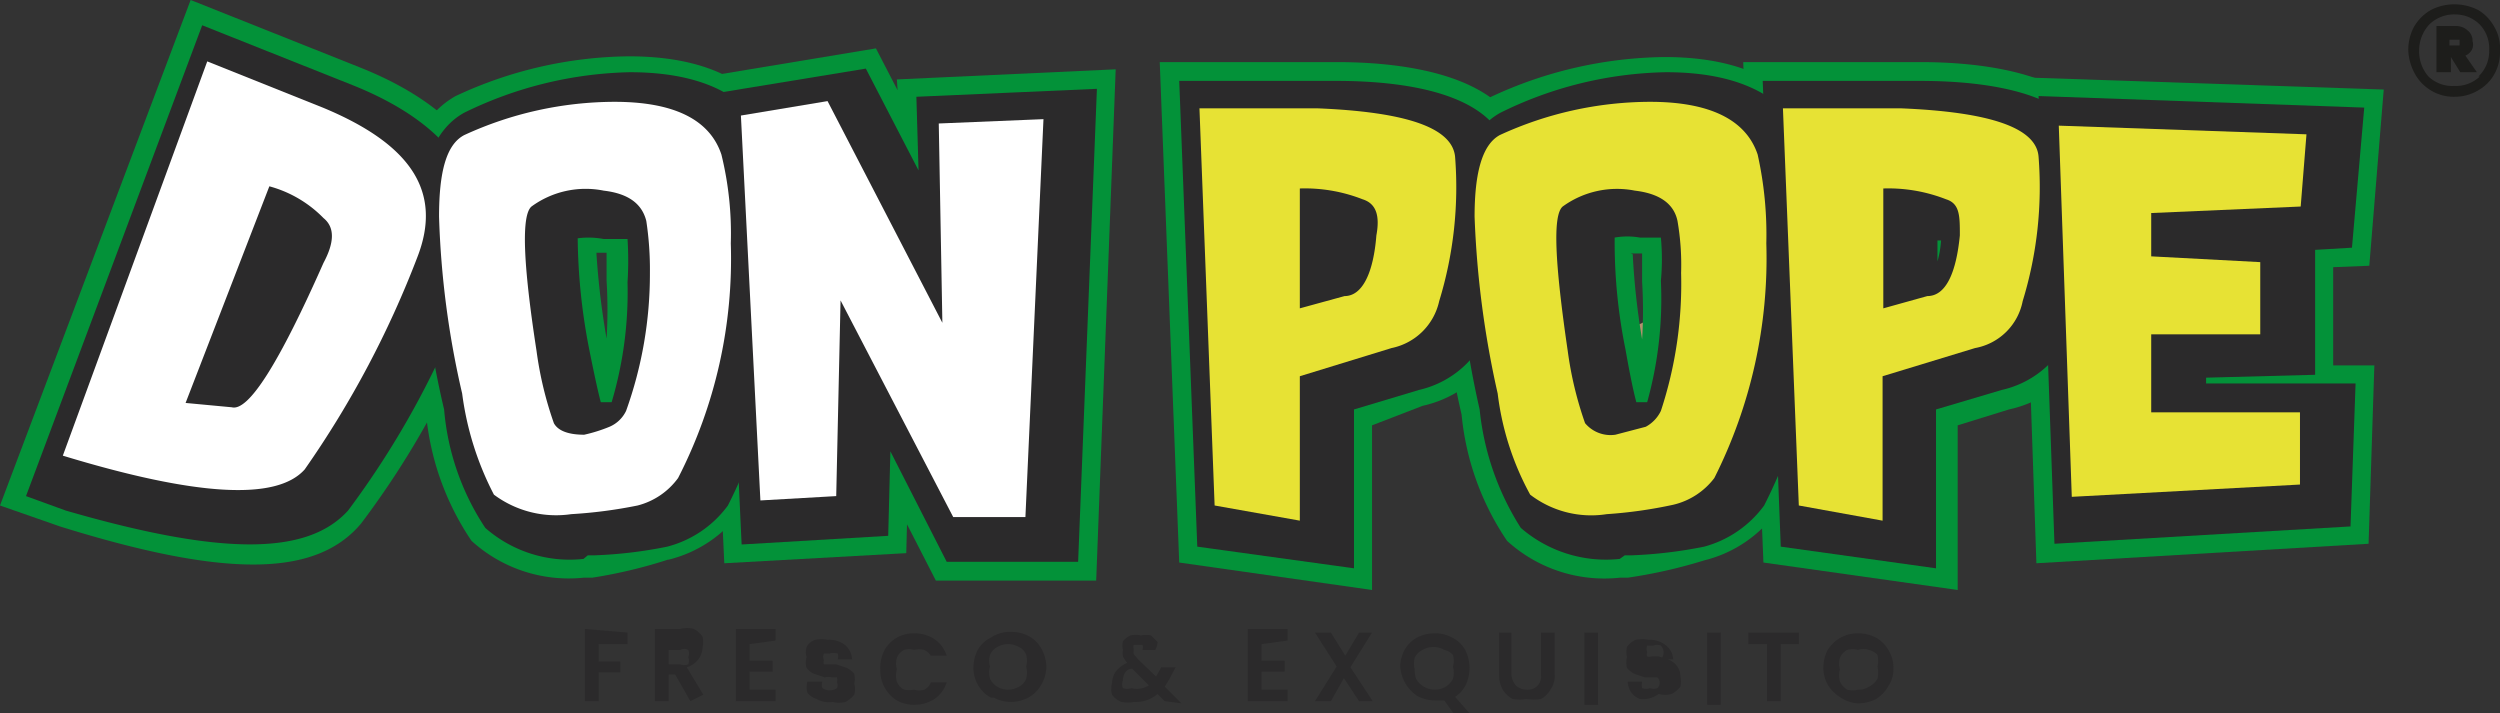
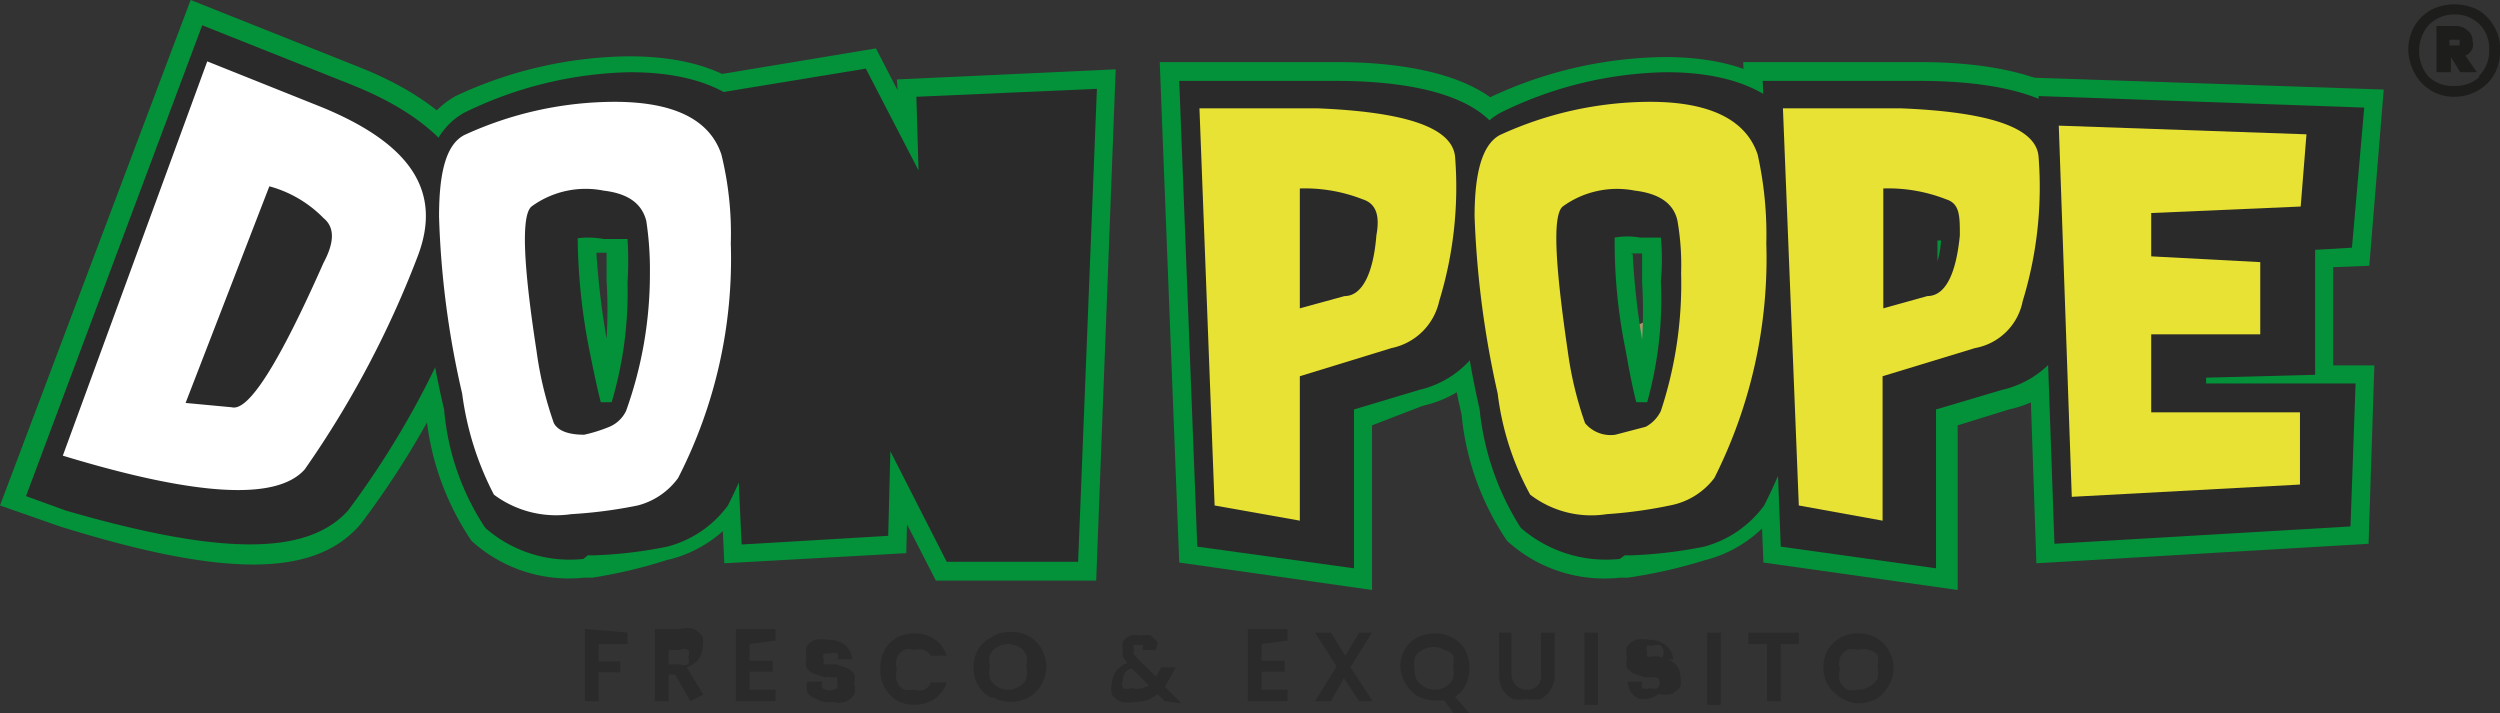
<svg xmlns="http://www.w3.org/2000/svg" viewBox="0 0 34.62 9.88">
  <rect x="0" y="0" width="34.62" height="9.88" fill="#333333" stroke="none" />
  <defs>
    <style>
      .cls-1 {
        fill: #b5916e;
      }

      .cls-2 {
        fill: #0a9039;
      }

      .cls-3 {
        fill: #010202;
      }

      .cls-4 {
        fill: #039239;
      }

      .cls-5 {
        fill: #2b2a2b;
      }

      .cls-6 {
        fill: #fff;
      }

      .cls-7 {
        fill: #e7e234;
      }

      .cls-8 {
        fill: #1d1d1b;
      }
    </style>
  </defs>
  <g id="Capa_2" data-name="Capa 2">
    <g id="Capa_1-2" data-name="Capa 1">
      <path class="cls-1" d="M21.84,5.36l-.28,0c0-.29.1-.58.12-.87a3.37,3.37,0,0,0-.09-1.34c0-.08-.09-.17-.07-.24s.09-.14.14-.21l0-.06s0,.09.06.11a1.11,1.11,0,0,1,.36.71,2.8,2.8,0,0,1,0,1c0,.09,0,.19,0,.3l.3-.12.86-.4.8-.39.22-.07-.07.08A18.35,18.35,0,0,1,22.5,5Z" />
      <path class="cls-2" d="M21.41,2.25l.12.25.21,1,0,.75-.28.61-.25.22-.32-.83s.1-.42.06-.46A11.45,11.45,0,0,1,21,2.58Z" />
      <polygon class="cls-2" points="20.81 5.09 20.54 5.33 20.92 5.63 21.11 5.31 21.16 5.2 21.07 5.09 20.81 5.09" />
      <path class="cls-3" d="M21.56,5.33l-.26.12L21,5.59l-.07,0,0,0,.12-.27h0l.11-.24a4.91,4.91,0,0,0,.42-2.29,1.36,1.36,0,0,0-.06-.29.88.88,0,0,0-.05-.15A3.25,3.25,0,0,1,21.56,5.33Z" />
      <path class="cls-4" d="M2.64,0,5,.94c2.29.92,2,2.49,1.73,3.12v0A12.15,12.15,0,0,1,5,7.25C4.37,8,3.11,8,.83,7.29L0,7Z" />
      <path class="cls-4" d="M8.08,8a2,2,0,0,1-1.55-.51A3.75,3.75,0,0,1,5.9,5.73a13.48,13.48,0,0,1-.34-2.59c0-.34,0-1.39.75-1.81A5.77,5.77,0,0,1,8.71.78h0c1.49,0,2,.69,2.21,1.26v0h0a5.7,5.7,0,0,1,.15,1.43,7.49,7.49,0,0,1-.81,3.61l0,0,0,0a1.76,1.76,0,0,1-1,.67H9.25A6.77,6.77,0,0,1,8.2,8H8.08Zm.18-4.48A11,11,0,0,0,8.4,4.69a6.58,6.58,0,0,0,0-.8c0-.15,0-.28,0-.39H8.26Z" />
      <polygon class="cls-4" points="12.96 8.04 12.56 7.26 12.55 7.66 10.03 7.8 9.72 1.07 12.13 0.67 12.43 1.25 12.42 1.1 15.45 0.96 15.18 8.04 12.96 8.04" />
      <path class="cls-4" d="M16.33,7.79,16.06.86h2.45c.76,0,2.53.11,2.64,1.36v0a6.23,6.23,0,0,1-.27,2.32,1.6,1.6,0,0,1-1.18,1.08L19,5.89V8.17Z" />
      <path class="cls-4" d="M22.43,8a2,2,0,0,1-1.56-.51,3.75,3.75,0,0,1-.63-1.75,13.48,13.48,0,0,1-.34-2.59c0-.34,0-1.39.75-1.81a5.81,5.81,0,0,1,2.4-.55h0c1.49,0,2,.69,2.21,1.26v0h0a5.22,5.22,0,0,1,.16,1.43,7.49,7.49,0,0,1-.82,3.61l0,0,0,0a1.76,1.76,0,0,1-1,.67h0A6.94,6.94,0,0,1,22.54,8h-.11Zm.18-4.48a10,10,0,0,0,.13,1.18,6.58,6.58,0,0,0,0-.8c0-.15,0-.28,0-.39h-.16Z" />
      <path class="cls-4" d="M24.42,7.79,24.14.86h2.45c.76,0,2.53.11,2.65,1.36v0A6,6,0,0,1,29,4.59a1.58,1.58,0,0,1-1.18,1.08l-.71.22V8.17Z" />
      <polygon class="cls-4" points="27.97 1.07 33.01 1.24 32.81 3.68 32.31 3.7 32.31 5.06 32.88 5.06 32.8 7.53 28.2 7.8 27.97 1.07" />
      <path class="cls-5" d="M2.8.35l2.11.84C6.9,2,6.75,3.27,6.49,4h0A12.2,12.2,0,0,1,4.82,7.07c-.57.63-1.77.62-3.91,0L.36,6.87ZM4.22,3.54l0,0h0Z" />
      <path class="cls-5" d="M8.08,7.74a1.77,1.77,0,0,1-1.36-.43,3.49,3.49,0,0,1-.57-1.64,12.89,12.89,0,0,1-.34-2.53c0-.31,0-1.24.62-1.58A5.45,5.45,0,0,1,8.72,1h0c1.34,0,1.81.58,2,1.08h0a5.57,5.57,0,0,1,.14,1.36A7.26,7.26,0,0,1,10.08,7V7a1.51,1.51,0,0,1-.84.57h0a6.11,6.11,0,0,1-1,.12h-.1Zm.08-2.9c.08.4.13.62.16.73l.15,0a5.34,5.34,0,0,0,.22-1.66,4.75,4.75,0,0,0,0-.6l-.15,0H8.36A1.13,1.13,0,0,0,8,3.3,8.34,8.34,0,0,0,8.16,4.84Z" />
      <polygon class="cls-5" points="13.11 7.78 12.33 6.25 12.3 7.42 10.27 7.54 9.98 1.28 11.99 0.95 12.72 2.36 12.69 1.34 15.19 1.23 14.93 7.78 13.11 7.78" />
      <path class="cls-5" d="M16.58,7.57l-.25-6.45H18.5c1.07,0,2.32.21,2.4,1.12v0h0a5.76,5.76,0,0,1-.25,2.23,1.36,1.36,0,0,1-1,.93l-.9.27V7.87Zm2.17-3.95c0-.07,0-.16,0-.29v0h0Z" />
      <path class="cls-5" d="M22.43,7.74a1.8,1.8,0,0,1-1.37-.43,3.75,3.75,0,0,1-.57-1.64,13.53,13.53,0,0,1-.33-2.53c0-.31,0-1.24.62-1.58A5.37,5.37,0,0,1,23.07,1h0c1.34,0,1.81.58,2,1.08h0a5.11,5.11,0,0,1,.14,1.36A7.26,7.26,0,0,1,24.43,7V7l0,0a1.52,1.52,0,0,1-.83.57h0a6.26,6.26,0,0,1-1,.12h-.1Zm.08-2.9c.07.4.12.62.15.73l.15,0A5.32,5.32,0,0,0,23,3.89a3.25,3.25,0,0,0,0-.6l-.14,0h-.15a1,1,0,0,0-.35,0A7.43,7.43,0,0,0,22.51,4.84Z" />
      <path class="cls-5" d="M24.66,7.57l-.25-6.45h2.17c1.08,0,2.32.21,2.4,1.12v0h0a5.92,5.92,0,0,1-.26,2.23,1.35,1.35,0,0,1-1,.93l-.91.27V7.87Zm2.17-3.95a1.41,1.41,0,0,0,.05-.29v0h-.05Z" />
      <polygon class="cls-5" points="28.23 1.33 32.74 1.49 32.57 3.43 32.06 3.46 32.06 5.19 30.55 5.23 30.55 5.31 32.62 5.31 32.55 7.29 28.45 7.53 28.23 1.33" />
      <path class="cls-6" d="M.87,6.31l2-5.46,1.6.64C5.7,2,6.13,2.66,5.78,3.56A13.58,13.58,0,0,1,4.22,6.5C3.83,6.94,2.71,6.87.87,6.31ZM3.73,2.58l-1.16,3,.64.06c.23.06.65-.6,1.27-2,.15-.28.16-.49,0-.62A1.65,1.65,0,0,0,3.73,2.58Z" />
      <path class="cls-6" d="M7.91,7.12a1.44,1.44,0,0,1-1.07-.27,4.2,4.2,0,0,1-.44-1.4A12.42,12.42,0,0,1,6.08,3c0-.62.1-1,.35-1.13a5,5,0,0,1,2.08-.46c.83,0,1.32.25,1.48.73a4.57,4.57,0,0,1,.13,1.23,6.64,6.64,0,0,1-.73,3.25A1,1,0,0,1,8.83,7,6.51,6.51,0,0,1,7.91,7.12Zm.53-1.21a.45.45,0,0,0,.23-.22A5.6,5.6,0,0,0,9,3.78a4.48,4.48,0,0,0-.05-.72c-.06-.24-.25-.38-.59-.42a1.27,1.27,0,0,0-1,.22c-.14.12-.12.77.07,2a5,5,0,0,0,.24,1c.06.11.21.16.42.16A2.12,2.12,0,0,0,8.44,5.91Z" />
-       <path class="cls-6" d="M11.46,1.4l1.59,3.07L13,1.71l1.45-.06L14.2,7.16h-1l-1.56-3-.06,2.71-1.05.06L10.26,1.6Z" />
      <path class="cls-7" d="M19.27,4.82,18,5.21v2L16.82,7l-.21-5.5h1.63c1.24.05,1.87.27,1.91.67a5.38,5.38,0,0,1-.22,2A.85.85,0,0,1,19.27,4.82ZM18,2.61V4.27l.62-.17c.25,0,.4-.33.44-.84.05-.27,0-.44-.19-.5A2.19,2.19,0,0,0,18,2.61Z" />
      <path class="cls-7" d="M22.25,7.12a1.39,1.39,0,0,1-1.06-.27,3.88,3.88,0,0,1-.45-1.4A13.25,13.25,0,0,1,20.42,3c0-.62.11-1,.35-1.13a5,5,0,0,1,2.08-.46c.83,0,1.33.25,1.49.73a5.09,5.09,0,0,1,.12,1.23,6.76,6.76,0,0,1-.72,3.25,1,1,0,0,1-.57.37A6.3,6.3,0,0,1,22.25,7.12Zm.54-1.21A.49.49,0,0,0,23,5.69a5.62,5.62,0,0,0,.28-1.91,3.56,3.56,0,0,0-.05-.72c-.05-.24-.25-.38-.59-.42a1.28,1.28,0,0,0-1,.22c-.14.12-.11.77.07,2a5,5,0,0,0,.24,1,.46.46,0,0,0,.42.16Z" />
      <path class="cls-7" d="M27.35,4.82l-1.28.39v2L24.91,7l-.22-5.5h1.63c1.24.05,1.88.27,1.91.67a5.38,5.38,0,0,1-.22,2A.82.82,0,0,1,27.35,4.82ZM26.08,2.61V4.27l.61-.17c.26,0,.4-.33.45-.84,0-.27,0-.44-.19-.5A2.19,2.19,0,0,0,26.08,2.61Z" />
      <path class="cls-7" d="M28.69,6.88l-.18-5.14,3.43.12-.08,1-2.07.09v.6l1.51.08v1l-1.51,0V5.71h2.06l0,1Z" />
      <g>
        <path class="cls-5" d="M8.69,8.76v.16h-.4v.24h.3v.15h-.3v.4H8.1v-1Z" />
        <path class="cls-5" d="M9.56,9.71l-.21-.37H9.26v.37H9.07v-1h.35a.36.36,0,0,1,.19,0,.32.32,0,0,1,.12.11.33.33,0,0,1,0,.14.3.3,0,0,1-.22.28l.23.38Zm-.3-.51h.16a.16.16,0,0,0,.11,0,.13.13,0,0,0,0-.1.11.11,0,0,0,0-.1.12.12,0,0,0-.11,0H9.26Z" />
        <path class="cls-5" d="M10.38,8.92v.23h.32V9.3h-.32v.25h.36v.16h-.55v-1h.55v.16Z" />
        <path class="cls-5" d="M11.31,9.68a.25.25,0,0,1-.13-.09.3.3,0,0,1,0-.15h.21a.11.11,0,0,0,0,.09.18.18,0,0,0,.2,0,.09.09,0,0,0,0-.08.14.14,0,0,0,0-.07l-.07,0a.23.23,0,0,0-.1,0l-.15-.05a.27.27,0,0,1-.1-.08.24.24,0,0,1,0-.15.23.23,0,0,1,0-.14.2.2,0,0,1,.12-.1.43.43,0,0,1,.17,0,.36.36,0,0,1,.24.07.28.28,0,0,1,.1.2H11.6a.12.12,0,0,0,0-.08.18.18,0,0,0-.11,0l-.08,0a.1.1,0,0,0,0,.09.09.09,0,0,0,0,.06s0,0,.06,0l.11,0,.15.05a.39.39,0,0,1,.1.08.33.33,0,0,1,0,.14.26.26,0,0,1,0,.15.4.4,0,0,1-.12.1.34.34,0,0,1-.18,0A.33.33,0,0,1,11.31,9.68Z" />
        <path class="cls-5" d="M12.25,9a.46.46,0,0,1,.17-.17.48.48,0,0,1,.24-.06.51.51,0,0,1,.28.08.44.44,0,0,1,.17.23h-.22A.24.24,0,0,0,12.8,9a.29.29,0,0,0-.14,0,.23.23,0,0,0-.14,0,.21.21,0,0,0-.1.11.29.29,0,0,0,0,.16.31.31,0,0,0,0,.17.21.21,0,0,0,.1.11.33.33,0,0,0,.14,0,.21.21,0,0,0,.14,0,.18.18,0,0,0,.09-.1h.22a.44.44,0,0,1-.17.23.51.51,0,0,1-.28.08.48.48,0,0,1-.24-.06.49.49,0,0,1-.23-.43A.54.54,0,0,1,12.25,9Z" />
        <path class="cls-5" d="M13.72,9.66a.45.45,0,0,1-.18-.18.49.49,0,0,1-.06-.25A.54.54,0,0,1,13.54,9a.42.42,0,0,1,.18-.17A.48.48,0,0,1,14,8.75a.54.54,0,0,1,.25.06.46.46,0,0,1,.17.17.55.55,0,0,1,.07.25.49.49,0,0,1-.07.25.45.45,0,0,1-.18.18.51.51,0,0,1-.48,0Zm.39-.15a.21.21,0,0,0,.1-.11.31.31,0,0,0,0-.17.27.27,0,0,0,0-.16.18.18,0,0,0-.1-.11.3.3,0,0,0-.3,0,.22.22,0,0,0-.1.11.27.27,0,0,0,0,.16.31.31,0,0,0,0,.17.27.27,0,0,0,.1.11.3.3,0,0,0,.3,0Z" />
        <path class="cls-5" d="M16.13,9.71l-.1-.1a.45.45,0,0,1-.32.11.48.48,0,0,1-.18,0,.27.27,0,0,1-.13-.1.29.29,0,0,1,0-.16.3.3,0,0,1,.05-.16.4.4,0,0,1,.16-.12.47.47,0,0,1-.06-.09.28.28,0,0,1,0-.09.27.27,0,0,1,0-.12.39.39,0,0,1,.1-.08.33.33,0,0,1,.15,0,.32.32,0,0,1,.14,0l.09.09A.27.27,0,0,1,16,9h-.18a.09.09,0,0,0,0-.07l-.06,0-.06,0a.09.09,0,0,0,0,.06.25.25,0,0,0,0,.07l.07.08.24.23h0l.07-.13h.2l-.09.17-.06.1.23.23Zm-.22-.22-.23-.23c-.09,0-.13.09-.13.16a.15.15,0,0,0,0,.11.21.21,0,0,0,.12,0A.3.3,0,0,0,15.91,9.49Z" />
        <path class="cls-5" d="M17.47,8.92v.23h.32V9.3h-.32v.25h.36v.16h-.55v-1h.55v.16Z" />
        <path class="cls-5" d="M18.82,9.71l-.21-.32-.18.32h-.22l.3-.48-.3-.47h.22l.2.32.19-.32H19l-.3.48.31.47Z" />
        <path class="cls-5" d="M20.13,9.88,20,9.7l-.12,0a.54.54,0,0,1-.25-.06.53.53,0,0,1-.24-.43A.55.55,0,0,1,19.45,9a.46.46,0,0,1,.17-.17.54.54,0,0,1,.25-.06.48.48,0,0,1,.24.06.42.42,0,0,1,.18.17.54.54,0,0,1,.06.25.56.56,0,0,1-.05.23.41.41,0,0,1-.15.17l.22.25Zm-.52-.48a.29.29,0,0,0,.11.11.3.3,0,0,0,.3,0,.27.27,0,0,0,.1-.11.31.31,0,0,0,0-.17.27.27,0,0,0,0-.16A.22.22,0,0,0,20,9a.3.3,0,0,0-.3,0,.23.23,0,0,0-.11.11.38.38,0,0,0,0,.16A.43.43,0,0,0,19.61,9.4Z" />
        <path class="cls-5" d="M20.93,8.76v.59A.25.25,0,0,0,21,9.5a.22.22,0,0,0,.14.05.18.18,0,0,0,.2-.2V8.76h.19v.59a.32.32,0,0,1-.06.2.33.33,0,0,1-.13.13.65.65,0,0,1-.2,0,.58.58,0,0,1-.19,0,.35.35,0,0,1-.14-.13.39.39,0,0,1-.05-.2V8.76Z" />
        <path class="cls-5" d="M22.13,8.76v1h-.19v-1Z" />
        <path class="cls-5" d="M22.71,9.68a.27.27,0,0,1-.12-.09.3.3,0,0,1-.05-.15h.2a.25.25,0,0,0,0,.09.18.18,0,0,0,.11,0,.15.15,0,0,0,.1,0,.1.1,0,0,0,0-.15s0,0-.06,0l-.11,0-.15-.05a.39.39,0,0,1-.1-.08.33.33,0,0,1,0-.15.33.33,0,0,1,0-.14.29.29,0,0,1,.12-.1.48.48,0,0,1,.18,0,.35.35,0,0,1,.23.07.26.26,0,0,1,.11.2H23A.14.14,0,0,0,23,8.94a.13.13,0,0,0-.1,0l-.09,0a.12.12,0,0,0,0,.09.09.09,0,0,0,0,.06.09.09,0,0,0,.06,0l.1,0,.15.05a.27.27,0,0,1,.1.08.24.24,0,0,1,.05.14.37.37,0,0,1,0,.15.4.4,0,0,1-.12.1.34.34,0,0,1-.18,0A.37.37,0,0,1,22.71,9.68Z" />
        <path class="cls-5" d="M23.83,8.76v1h-.19v-1Z" />
        <path class="cls-5" d="M24.91,8.76v.16h-.25v.79h-.19V8.92h-.26V8.76Z" />
        <path class="cls-5" d="M25.49,9.66a.52.52,0,0,1-.18-.18.49.49,0,0,1-.06-.25A.54.54,0,0,1,25.31,9a.49.49,0,0,1,.18-.17.48.48,0,0,1,.24-.06.54.54,0,0,1,.25.06.46.46,0,0,1,.17.17.45.45,0,0,1,.07.25.41.41,0,0,1-.07.25.49.49,0,0,1-.17.18.54.54,0,0,1-.25.06A.48.48,0,0,1,25.49,9.66Zm.39-.15A.29.29,0,0,0,26,9.4a.43.43,0,0,0,0-.17.38.38,0,0,0,0-.16A.23.23,0,0,0,25.88,9a.24.24,0,0,0-.15,0,.28.28,0,0,0-.15,0,.22.22,0,0,0-.1.11.27.27,0,0,0,0,.16.31.31,0,0,0,0,.17.27.27,0,0,0,.1.11.28.28,0,0,0,.15,0A.24.24,0,0,0,25.88,9.51Z" />
      </g>
      <path class="cls-8" d="M34.32.14a.61.61,0,0,1,.22.23.58.58,0,0,1,.08.33.62.62,0,0,1-.08.33.58.58,0,0,1-.22.22.63.63,0,0,1-.33.09.6.6,0,0,1-.33-.09A.61.61,0,0,1,33.43,1,.73.73,0,0,1,33.35.7a.67.67,0,0,1,.08-.33.63.63,0,0,1,.23-.23A.7.7,0,0,1,34,.06.73.73,0,0,1,34.32.14Zm0,.92A.48.48,0,0,0,34.47.7a.48.48,0,0,0-.13-.36A.48.48,0,0,0,34,.2a.49.49,0,0,0-.36.14A.53.53,0,0,0,33.5.7a.53.53,0,0,0,.13.36.48.48,0,0,0,.36.13A.48.48,0,0,0,34.34,1.06ZM34.23.69a.18.18,0,0,1-.09.08L34.3,1h-.23L33.94.79h0V1h-.2V.36H34a.24.24,0,0,1,.17.06.18.18,0,0,1,.07.15A.16.16,0,0,1,34.23.69ZM33.92.63h.14a0,0,0,0,0,0-.08h-.14Z" />
    </g>
  </g>
</svg>